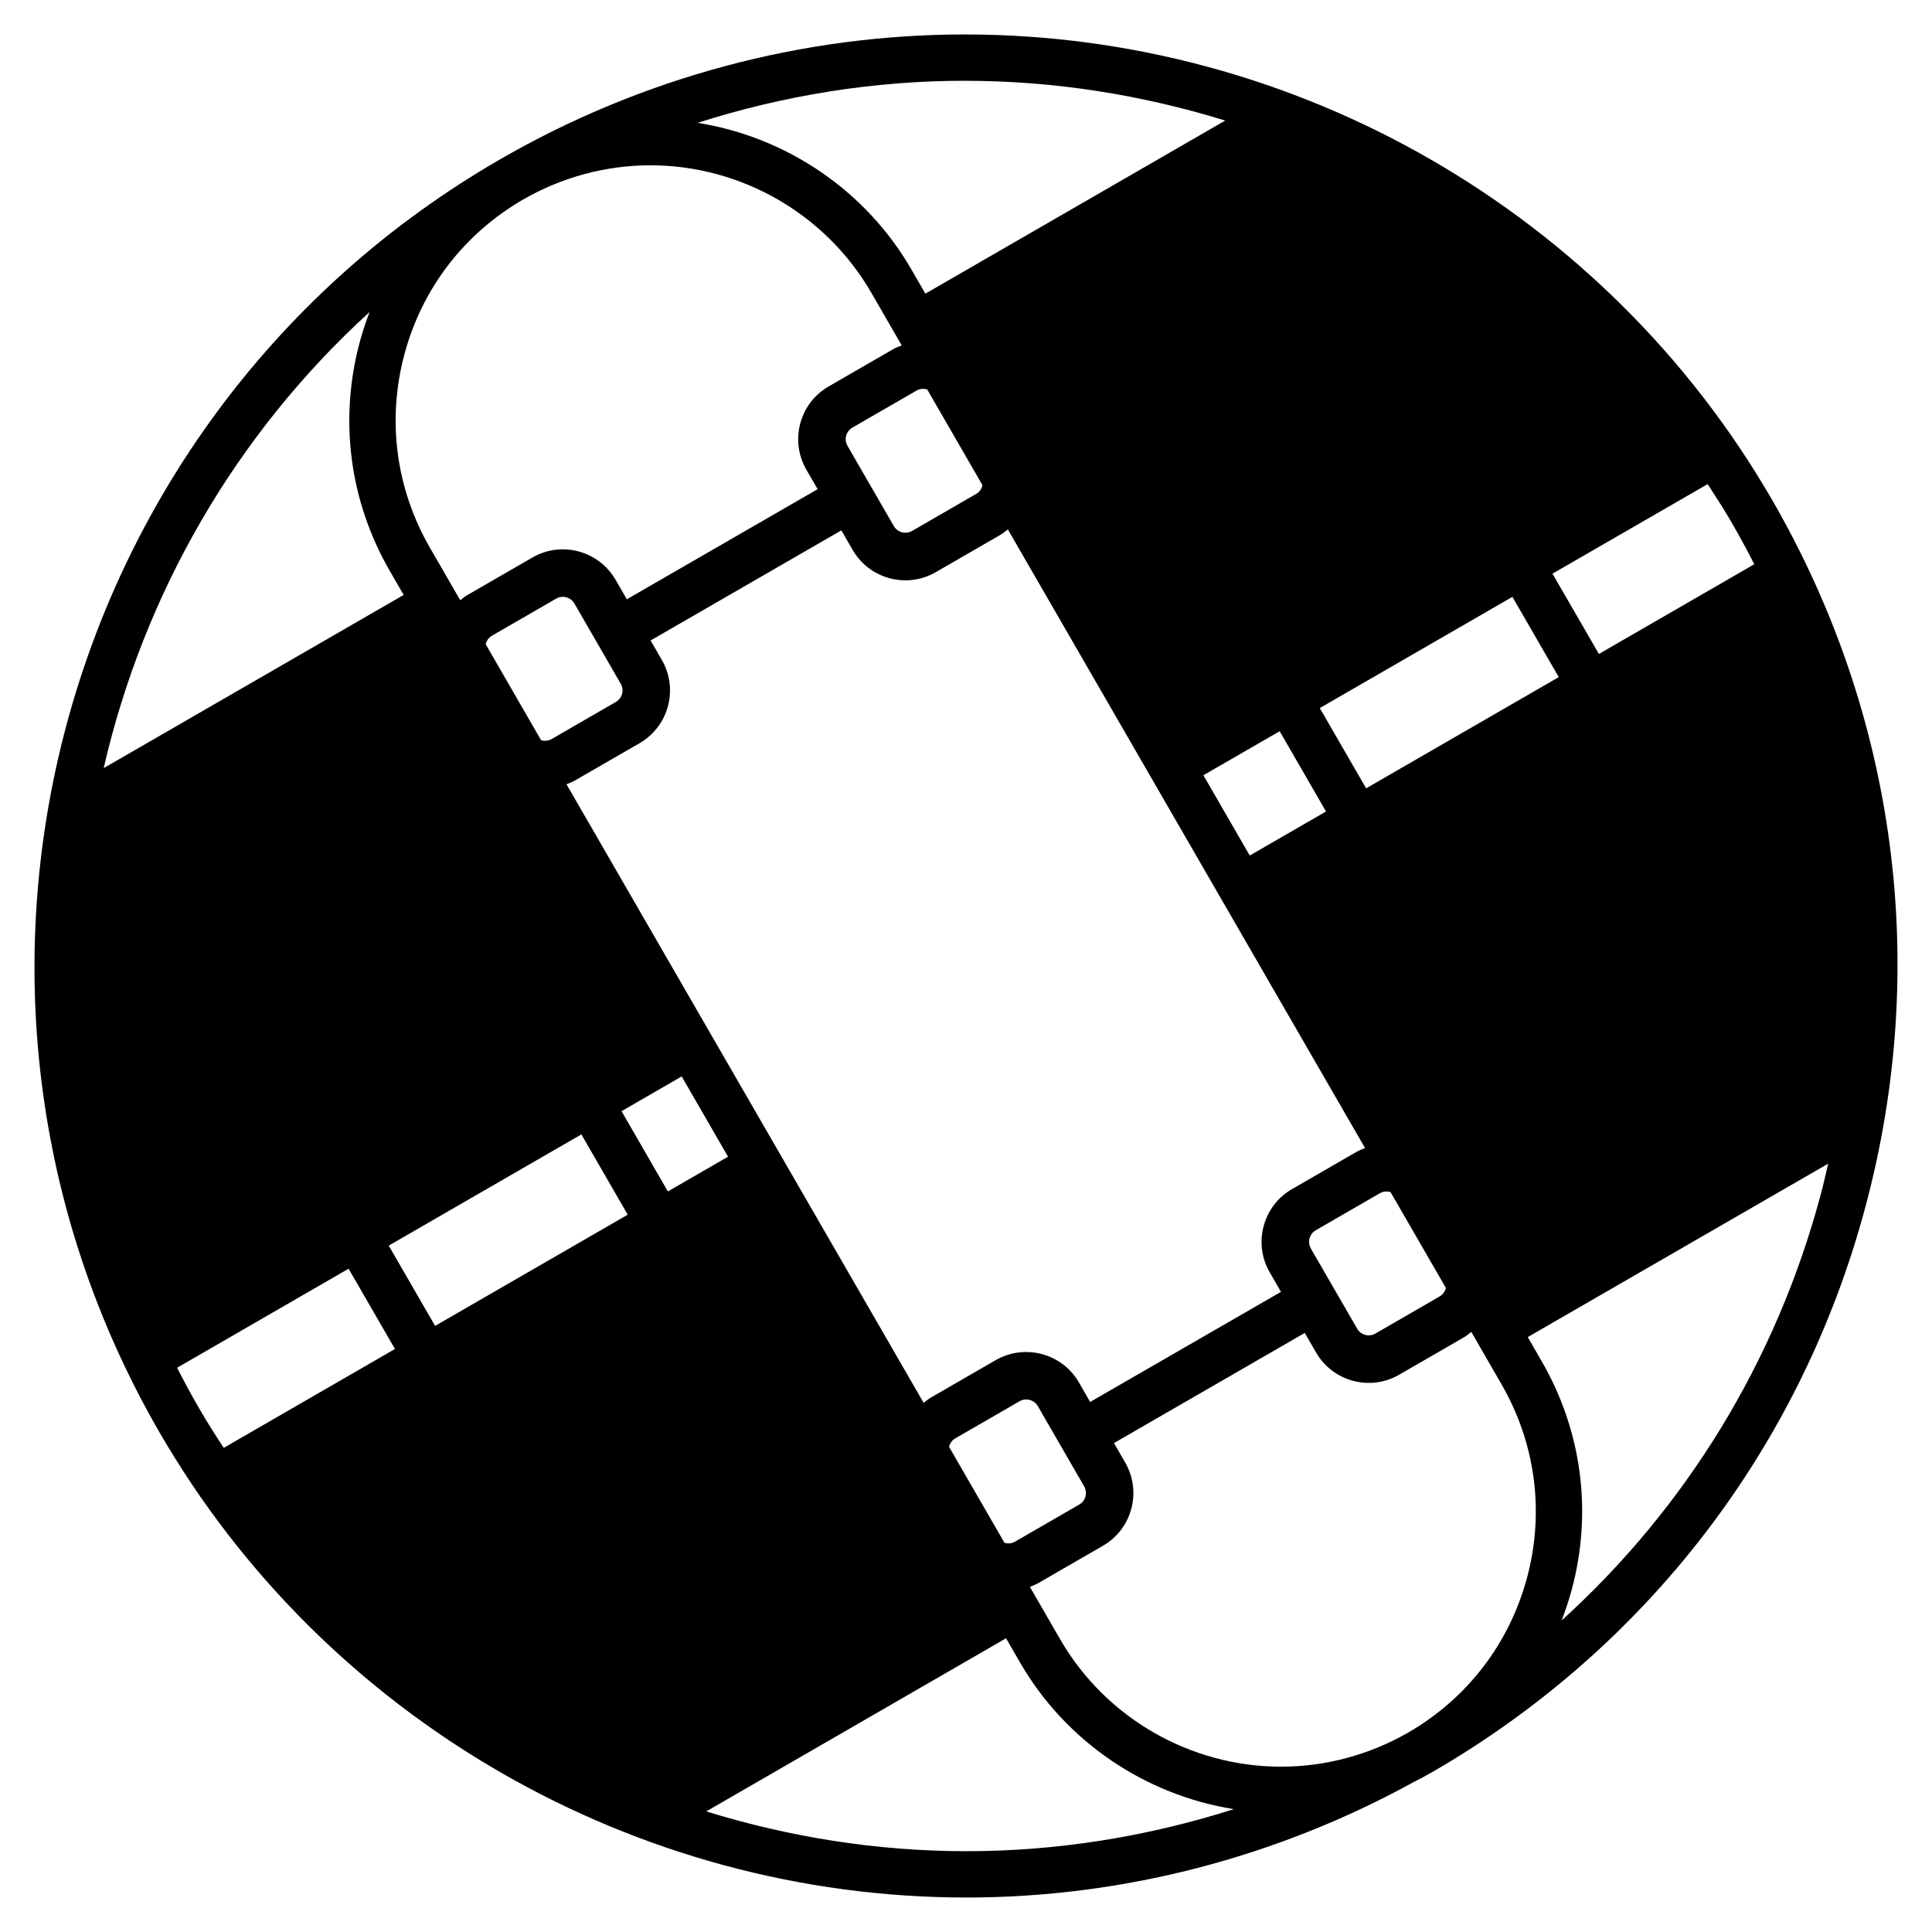
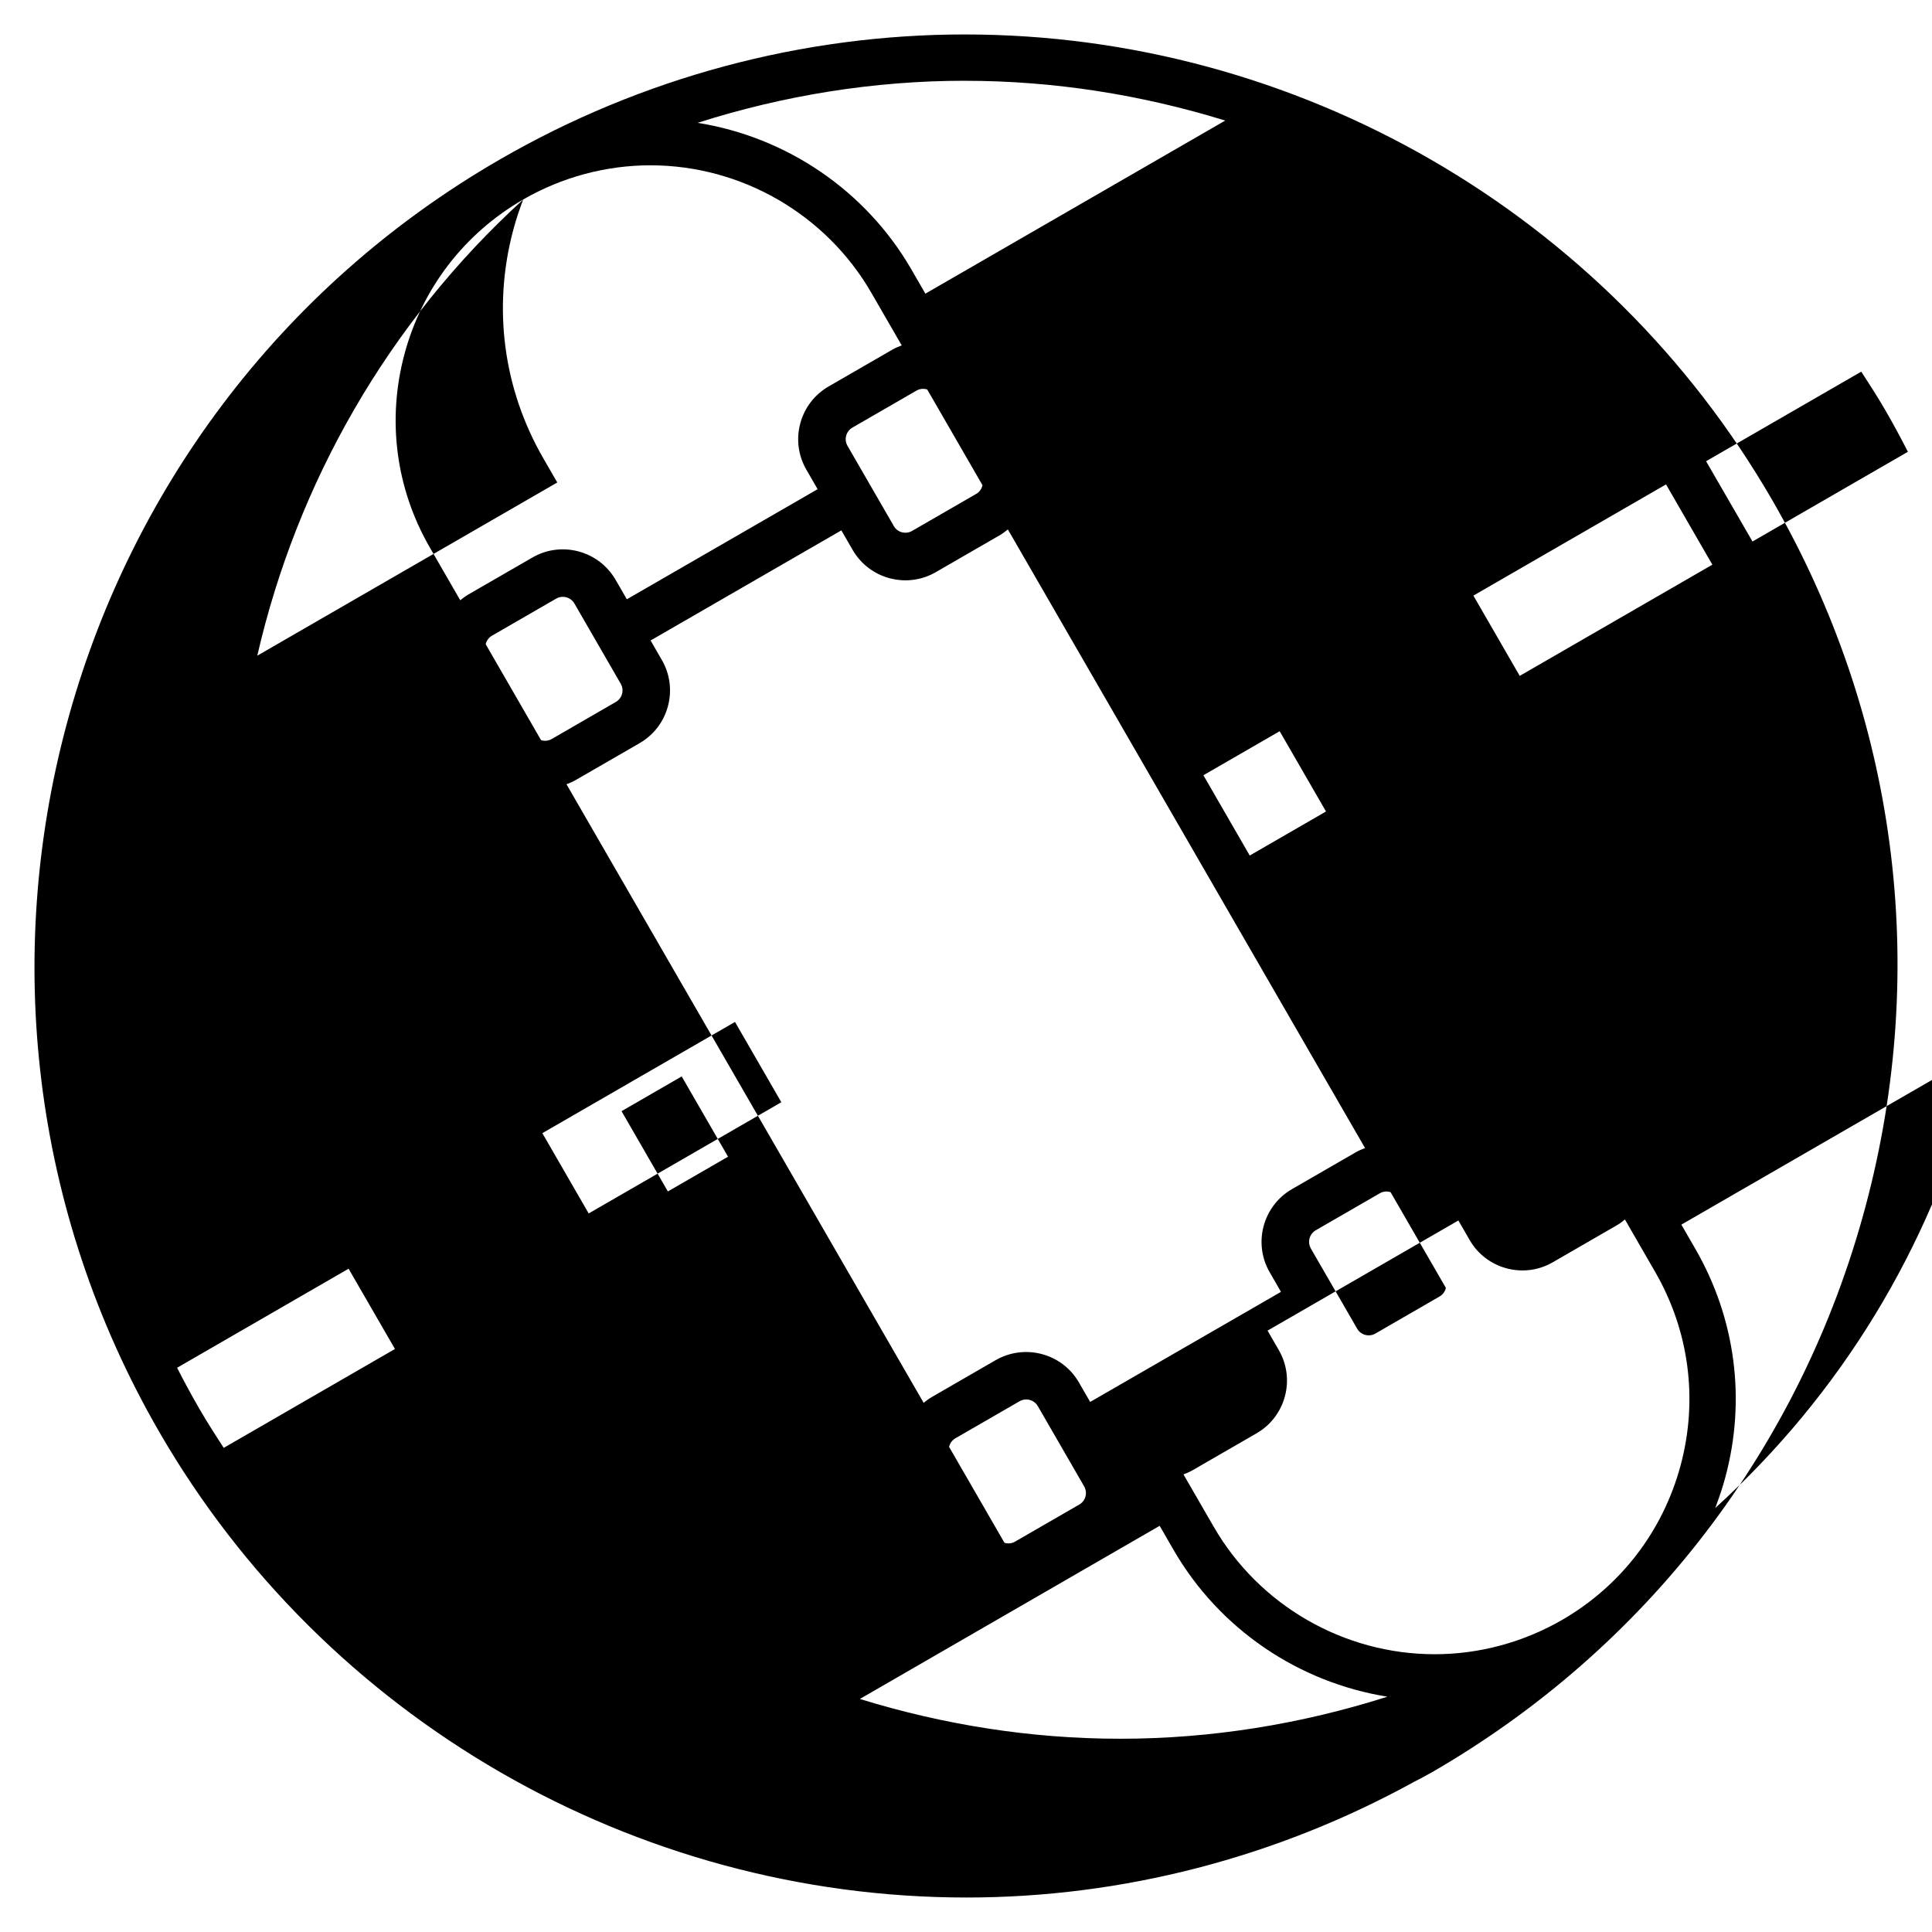
<svg xmlns="http://www.w3.org/2000/svg" fill="#000000" width="800px" height="800px" version="1.1" viewBox="144 144 512 512">
-   <path d="m399.7 153.13c-43.074 0-85.68 11.438-123.18 33.102-117.89 68.043-158.41 219.3-90.359 337.17 43.969 76.152 125.98 123.46 213.99 123.46 41.348 0 82.18-10.629 118.55-30.633 1.391-0.684 2.754-1.426 4.106-2.195 0.168-0.102 0.352-0.18 0.523-0.281h0.012c57.098-32.969 97.941-86.191 115-149.88 17.07-63.68 8.312-130.2-24.656-187.3-43.965-76.133-125.96-123.44-213.99-123.44zm-151.04 348.37-45.367 26.199c-2.231-3.426-4.445-6.867-6.5-10.43-2.066-3.566-4.012-7.168-5.859-10.797l45.445-26.25 12.293 21.277zm151.04-336.09c23.703 0 46.906 3.727 68.996 10.543l-79.465 45.871-3.68-6.379c-12.105-20.973-33.137-35.137-56.68-38.895 22.863-7.285 46.754-11.148 70.824-11.148zm8.203 339.02-17.008 9.824c-0.754 0.434-1.445 0.957-2.117 1.512l-94.652-163.93c0.805-0.301 1.602-0.637 2.367-1.074l17.02-9.824c7.691-4.445 10.34-14.324 5.894-22.016l-2.992-5.188 50.551-29.18 2.992 5.18c4.445 7.691 14.324 10.344 22.016 5.906l17.012-9.824c0.766-0.441 1.445-0.977 2.106-1.512l94.664 163.95c-0.805 0.301-1.598 0.621-2.367 1.059l-17.012 9.824c-7.699 4.449-10.344 14.34-5.894 22.031l2.988 5.188-50.566 29.172-2.992-5.188c-4.434-7.672-14.316-10.328-22.027-5.894zm-70.961-53.895-15.949 9.211-12.281-21.27 15.945-9.211 12.281 21.277zm58.594 76.934c0.016-0.059 0-0.109 0.012-0.168 0.25-0.906 0.832-1.672 1.648-2.144l17.004-9.812c1.691-0.969 3.859-0.387 4.836 1.293l12.27 21.262c0.973 1.684 0.402 3.856-1.285 4.82l-17.02 9.824c-0.816 0.473-1.762 0.594-2.68 0.352-0.051-0.02-0.09-0.059-0.152-0.082l-14.637-25.352zm-108.17-187.35-14.629-25.352c0-0.051-0.012-0.102 0-0.16 0.25-0.918 0.832-1.676 1.648-2.144l17.008-9.824c1.688-0.973 3.856-0.387 4.828 1.293l12.281 21.27c0.973 1.684 0.395 3.844-1.293 4.82l-17 9.824c-0.816 0.469-1.773 0.59-2.684 0.352-0.051-0.02-0.102-0.059-0.152-0.082zm93.508-56.703-12.281-21.27c-0.469-0.816-0.594-1.762-0.352-2.672 0.25-0.918 0.832-1.676 1.648-2.152l17.02-9.824c0.891-0.504 1.906-0.562 2.82-0.273l14.637 25.355c-0.203 0.934-0.754 1.785-1.652 2.301l-17.004 9.824c-1.699 0.973-3.863 0.402-4.836-1.289zm110.52 191.44c-0.969-1.684-0.387-3.848 1.293-4.82l17.012-9.824c0.898-0.52 1.914-0.562 2.82-0.273l14.637 25.34c-0.02 0.051 0 0.109-0.016 0.168-0.25 0.906-0.832 1.664-1.652 2.141l-17.004 9.824c-1.684 0.969-3.844 0.395-4.816-1.289l-12.293-21.277zm-16.199-104.13-12.281-21.277 20.211-11.668 12.281 21.27-20.211 11.672zm-192.54-173.86c10.262-5.918 21.914-9.055 33.703-9.059 24.082 0 46.523 12.949 58.555 33.785l8.051 13.945c-0.797 0.301-1.598 0.625-2.367 1.059l-17.012 9.824c-3.727 2.168-6.398 5.644-7.508 9.801s-0.539 8.516 1.613 12.242l2.992 5.176-50.562 29.176-2.996-5.18c-4.449-7.688-14.324-10.34-22.016-5.894l-17.02 9.824c-0.754 0.438-1.445 0.969-2.117 1.512l-8.043-13.945c-9.02-15.617-11.418-33.82-6.75-51.254 4.664-17.434 15.852-31.98 31.477-41.012zm-40.707 29.801c-0.996 2.621-1.895 5.289-2.629 8.039-5.512 20.605-2.684 42.117 7.969 60.574l3.688 6.383-79.5 45.898c10.516-45.715 34.59-88.191 70.484-120.89zm56.125 217.96 12.281 21.277-51.051 29.473-12.281-21.277zm102.08 189.96c-23.699 0-46.906-3.727-68.988-10.543l79.449-45.883 3.691 6.387c12.102 20.957 33.121 35.129 56.668 38.895-22.871 7.285-46.754 11.145-70.824 11.145zm117.05-31.453c-10.27 5.914-21.926 9.055-33.703 9.055-24.082 0-46.531-12.949-58.562-33.785l-8.012-13.871c0.805-0.312 1.602-0.637 2.367-1.074l17.012-9.824c7.691-4.434 10.344-14.324 5.894-22.027l-2.988-5.18 50.566-29.188 2.992 5.188c4.445 7.691 14.324 10.344 22.016 5.894l17.012-9.824c0.77-0.441 1.449-0.973 2.117-1.523l8.012 13.891c9.02 15.629 11.422 33.82 6.75 51.254-4.684 17.434-15.859 31.992-31.469 41.012zm109.27-142.43c-11.797 44.051-35.629 82.812-68.625 112.74 1.008-2.656 1.934-5.371 2.68-8.16 5.527-20.59 2.691-42.098-7.977-60.566l-3.68-6.375 79.617-45.961c-0.641 2.769-1.273 5.551-2.016 8.324zm-69.383-137.26-51.051 29.473-12.281-21.27 51.047-29.473 12.281 21.27zm10.629-6.144-12.293-21.27 41.125-23.738c2.227 3.426 4.434 6.871 6.5 10.43 2.051 3.562 3.996 7.164 5.856 10.809l-41.191 23.781z" />
+   <path d="m399.7 153.13c-43.074 0-85.68 11.438-123.18 33.102-117.89 68.043-158.41 219.3-90.359 337.17 43.969 76.152 125.98 123.46 213.99 123.46 41.348 0 82.18-10.629 118.55-30.633 1.391-0.684 2.754-1.426 4.106-2.195 0.168-0.102 0.352-0.18 0.523-0.281h0.012c57.098-32.969 97.941-86.191 115-149.88 17.07-63.68 8.312-130.2-24.656-187.3-43.965-76.133-125.96-123.44-213.99-123.44zm-151.04 348.37-45.367 26.199c-2.231-3.426-4.445-6.867-6.5-10.43-2.066-3.566-4.012-7.168-5.859-10.797l45.445-26.25 12.293 21.277zm151.04-336.09c23.703 0 46.906 3.727 68.996 10.543l-79.465 45.871-3.68-6.379c-12.105-20.973-33.137-35.137-56.68-38.895 22.863-7.285 46.754-11.148 70.824-11.148zm8.203 339.02-17.008 9.824c-0.754 0.434-1.445 0.957-2.117 1.512l-94.652-163.93c0.805-0.301 1.602-0.637 2.367-1.074l17.02-9.824c7.691-4.445 10.34-14.324 5.894-22.016l-2.992-5.188 50.551-29.18 2.992 5.18c4.445 7.691 14.324 10.344 22.016 5.906l17.012-9.824c0.766-0.441 1.445-0.977 2.106-1.512l94.664 163.95c-0.805 0.301-1.598 0.621-2.367 1.059l-17.012 9.824c-7.699 4.449-10.344 14.34-5.894 22.031l2.988 5.188-50.566 29.172-2.992-5.188c-4.434-7.672-14.316-10.328-22.027-5.894zm-70.961-53.895-15.949 9.211-12.281-21.27 15.945-9.211 12.281 21.277zm58.594 76.934c0.016-0.059 0-0.109 0.012-0.168 0.25-0.906 0.832-1.672 1.648-2.144l17.004-9.812c1.691-0.969 3.859-0.387 4.836 1.293l12.27 21.262c0.973 1.684 0.402 3.856-1.285 4.82l-17.02 9.824c-0.816 0.473-1.762 0.594-2.68 0.352-0.051-0.02-0.09-0.059-0.152-0.082l-14.637-25.352zm-108.17-187.35-14.629-25.352c0-0.051-0.012-0.102 0-0.16 0.25-0.918 0.832-1.676 1.648-2.144l17.008-9.824c1.688-0.973 3.856-0.387 4.828 1.293l12.281 21.27c0.973 1.684 0.395 3.844-1.293 4.82l-17 9.824c-0.816 0.469-1.773 0.59-2.684 0.352-0.051-0.02-0.102-0.059-0.152-0.082zm93.508-56.703-12.281-21.27c-0.469-0.816-0.594-1.762-0.352-2.672 0.25-0.918 0.832-1.676 1.648-2.152l17.02-9.824c0.891-0.504 1.906-0.562 2.82-0.273l14.637 25.355c-0.203 0.934-0.754 1.785-1.652 2.301l-17.004 9.824c-1.699 0.973-3.863 0.402-4.836-1.289zm110.52 191.44c-0.969-1.684-0.387-3.848 1.293-4.82l17.012-9.824c0.898-0.52 1.914-0.562 2.82-0.273l14.637 25.34c-0.02 0.051 0 0.109-0.016 0.168-0.25 0.906-0.832 1.664-1.652 2.141l-17.004 9.824c-1.684 0.969-3.844 0.395-4.816-1.289l-12.293-21.277zm-16.199-104.13-12.281-21.277 20.211-11.668 12.281 21.27-20.211 11.672zm-192.54-173.86c10.262-5.918 21.914-9.055 33.703-9.059 24.082 0 46.523 12.949 58.555 33.785l8.051 13.945c-0.797 0.301-1.598 0.625-2.367 1.059l-17.012 9.824c-3.727 2.168-6.398 5.644-7.508 9.801s-0.539 8.516 1.613 12.242l2.992 5.176-50.562 29.176-2.996-5.18c-4.449-7.688-14.324-10.34-22.016-5.894l-17.02 9.824c-0.754 0.438-1.445 0.969-2.117 1.512l-8.043-13.945c-9.02-15.617-11.418-33.82-6.75-51.254 4.664-17.434 15.852-31.98 31.477-41.012zc-0.996 2.621-1.895 5.289-2.629 8.039-5.512 20.605-2.684 42.117 7.969 60.574l3.688 6.383-79.5 45.898c10.516-45.715 34.59-88.191 70.484-120.89zm56.125 217.96 12.281 21.277-51.051 29.473-12.281-21.277zm102.08 189.96c-23.699 0-46.906-3.727-68.988-10.543l79.449-45.883 3.691 6.387c12.102 20.957 33.121 35.129 56.668 38.895-22.871 7.285-46.754 11.145-70.824 11.145zm117.05-31.453c-10.27 5.914-21.926 9.055-33.703 9.055-24.082 0-46.531-12.949-58.562-33.785l-8.012-13.871c0.805-0.312 1.602-0.637 2.367-1.074l17.012-9.824c7.691-4.434 10.344-14.324 5.894-22.027l-2.988-5.18 50.566-29.188 2.992 5.188c4.445 7.691 14.324 10.344 22.016 5.894l17.012-9.824c0.77-0.441 1.449-0.973 2.117-1.523l8.012 13.891c9.02 15.629 11.422 33.82 6.75 51.254-4.684 17.434-15.859 31.992-31.469 41.012zm109.27-142.43c-11.797 44.051-35.629 82.812-68.625 112.74 1.008-2.656 1.934-5.371 2.68-8.16 5.527-20.59 2.691-42.098-7.977-60.566l-3.68-6.375 79.617-45.961c-0.641 2.769-1.273 5.551-2.016 8.324zm-69.383-137.26-51.051 29.473-12.281-21.27 51.047-29.473 12.281 21.27zm10.629-6.144-12.293-21.27 41.125-23.738c2.227 3.426 4.434 6.871 6.5 10.43 2.051 3.562 3.996 7.164 5.856 10.809l-41.191 23.781z" />
</svg>